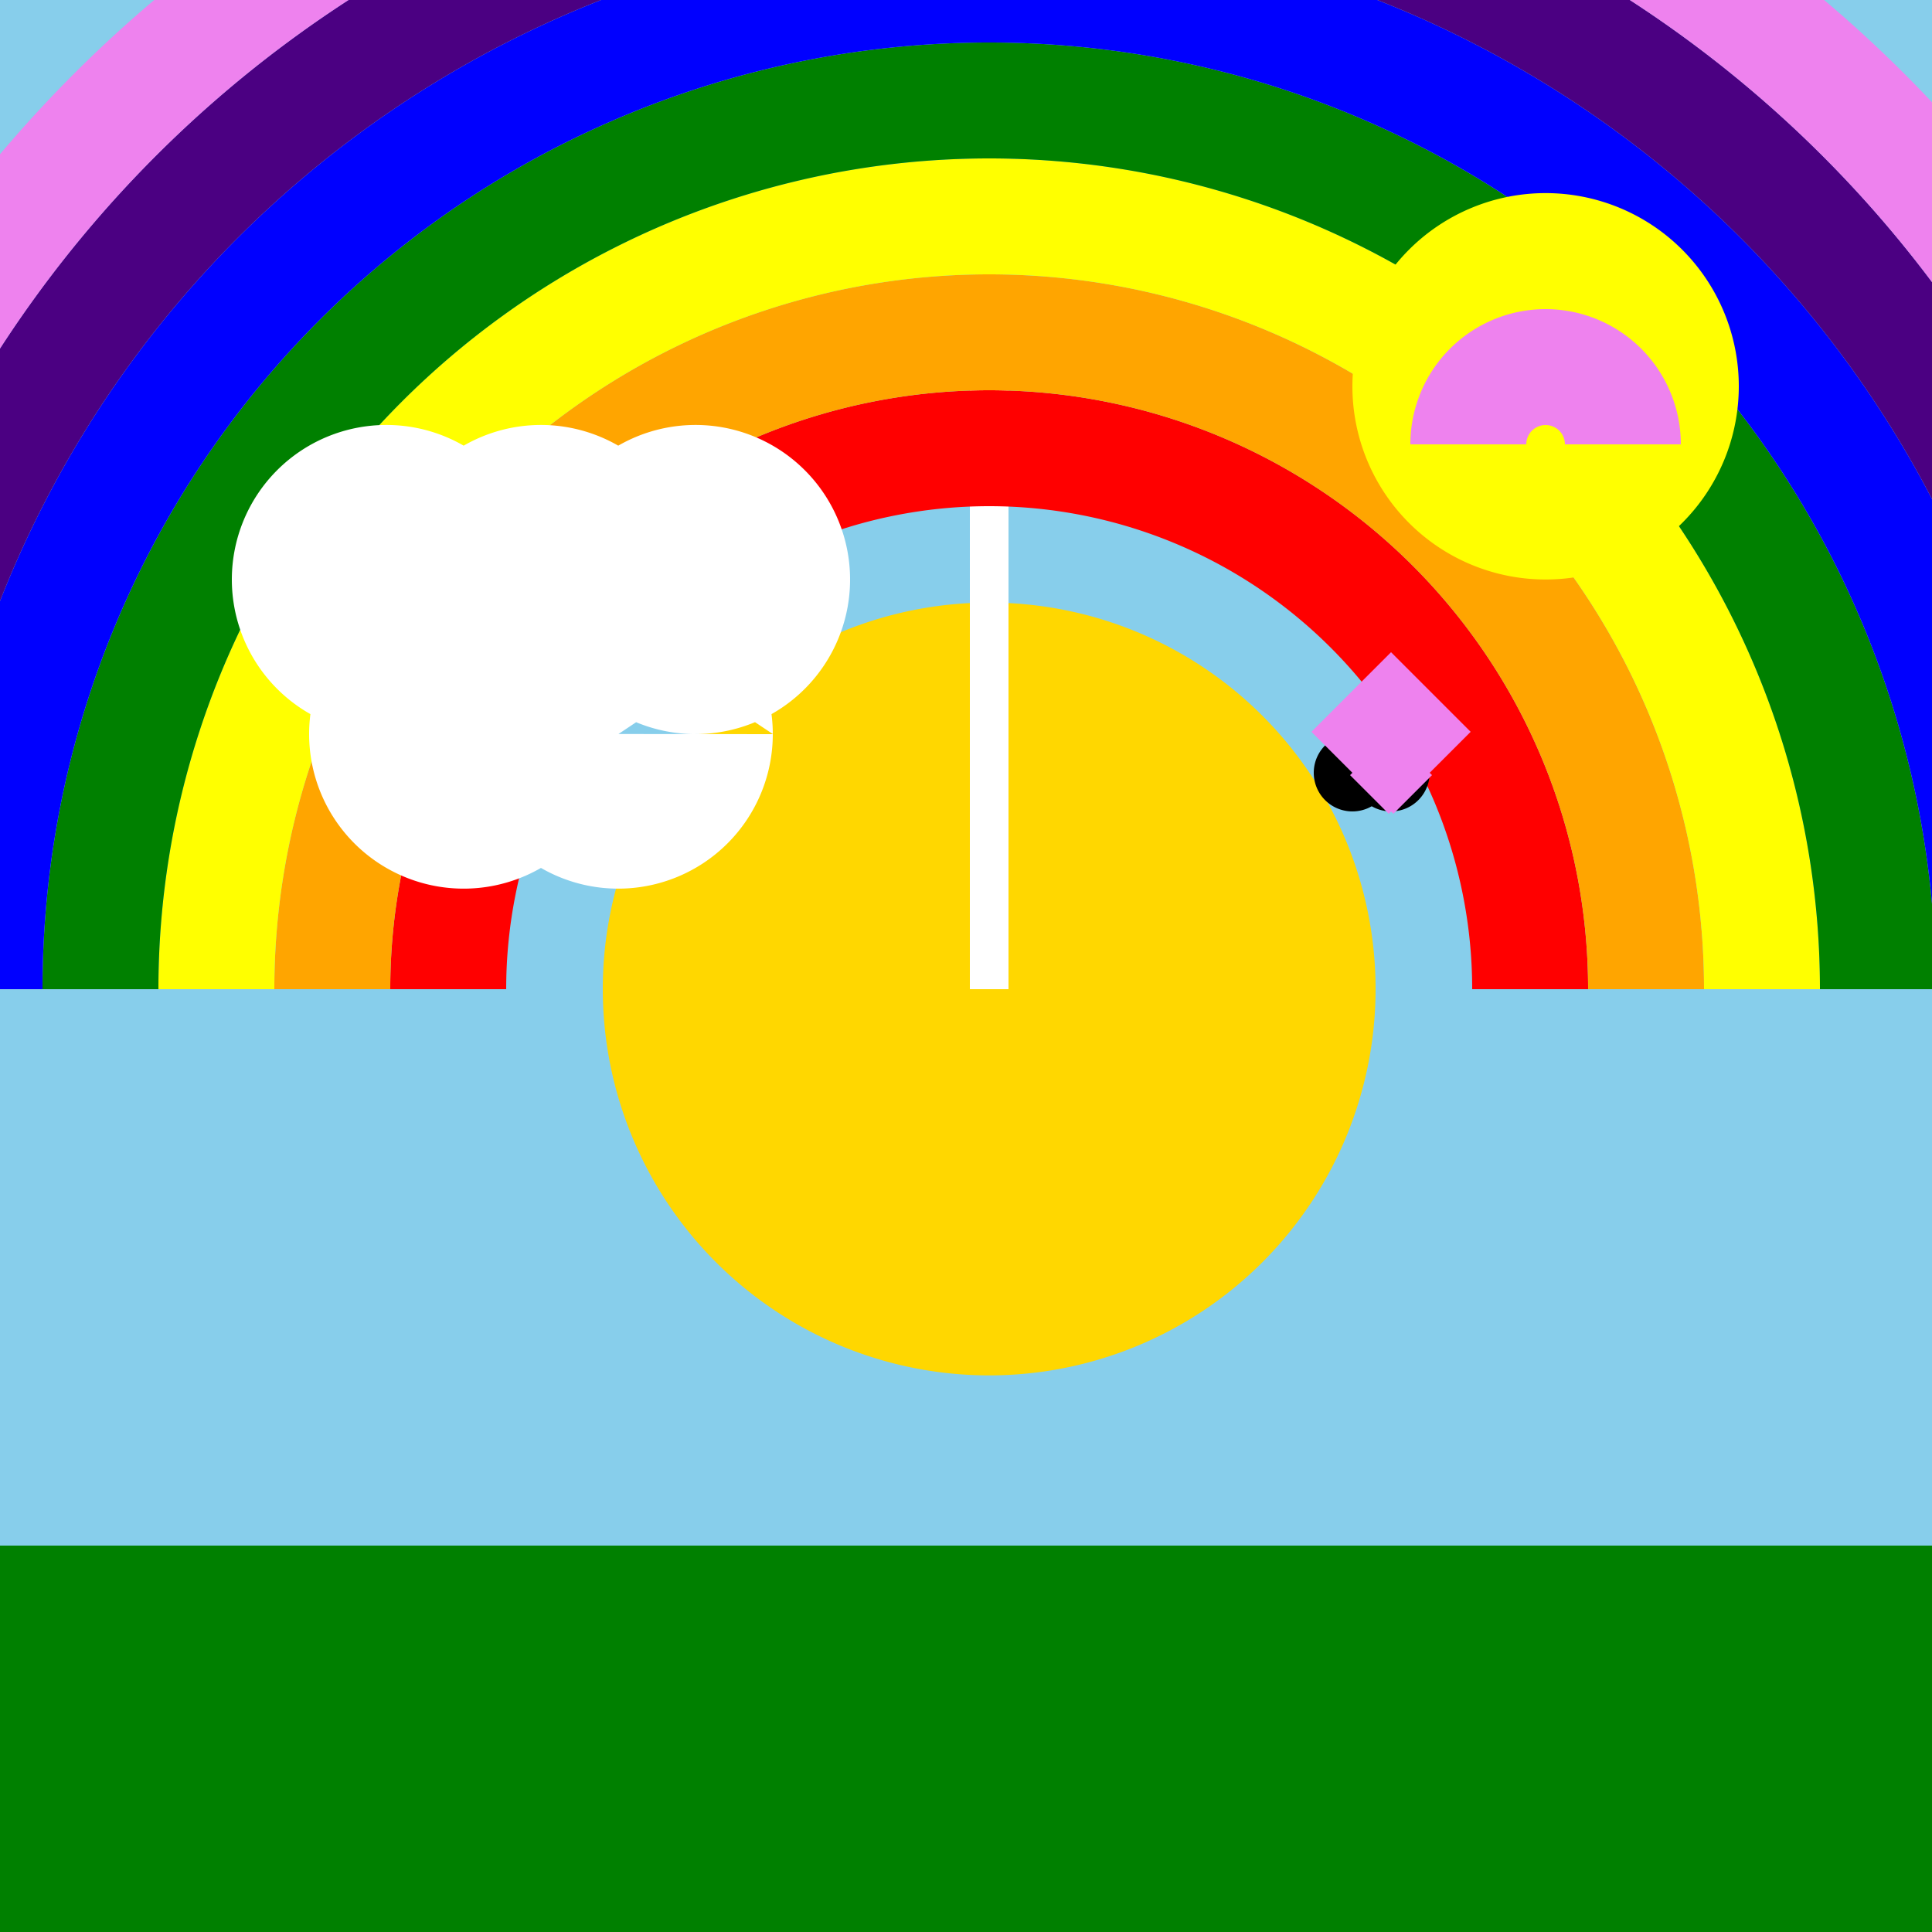
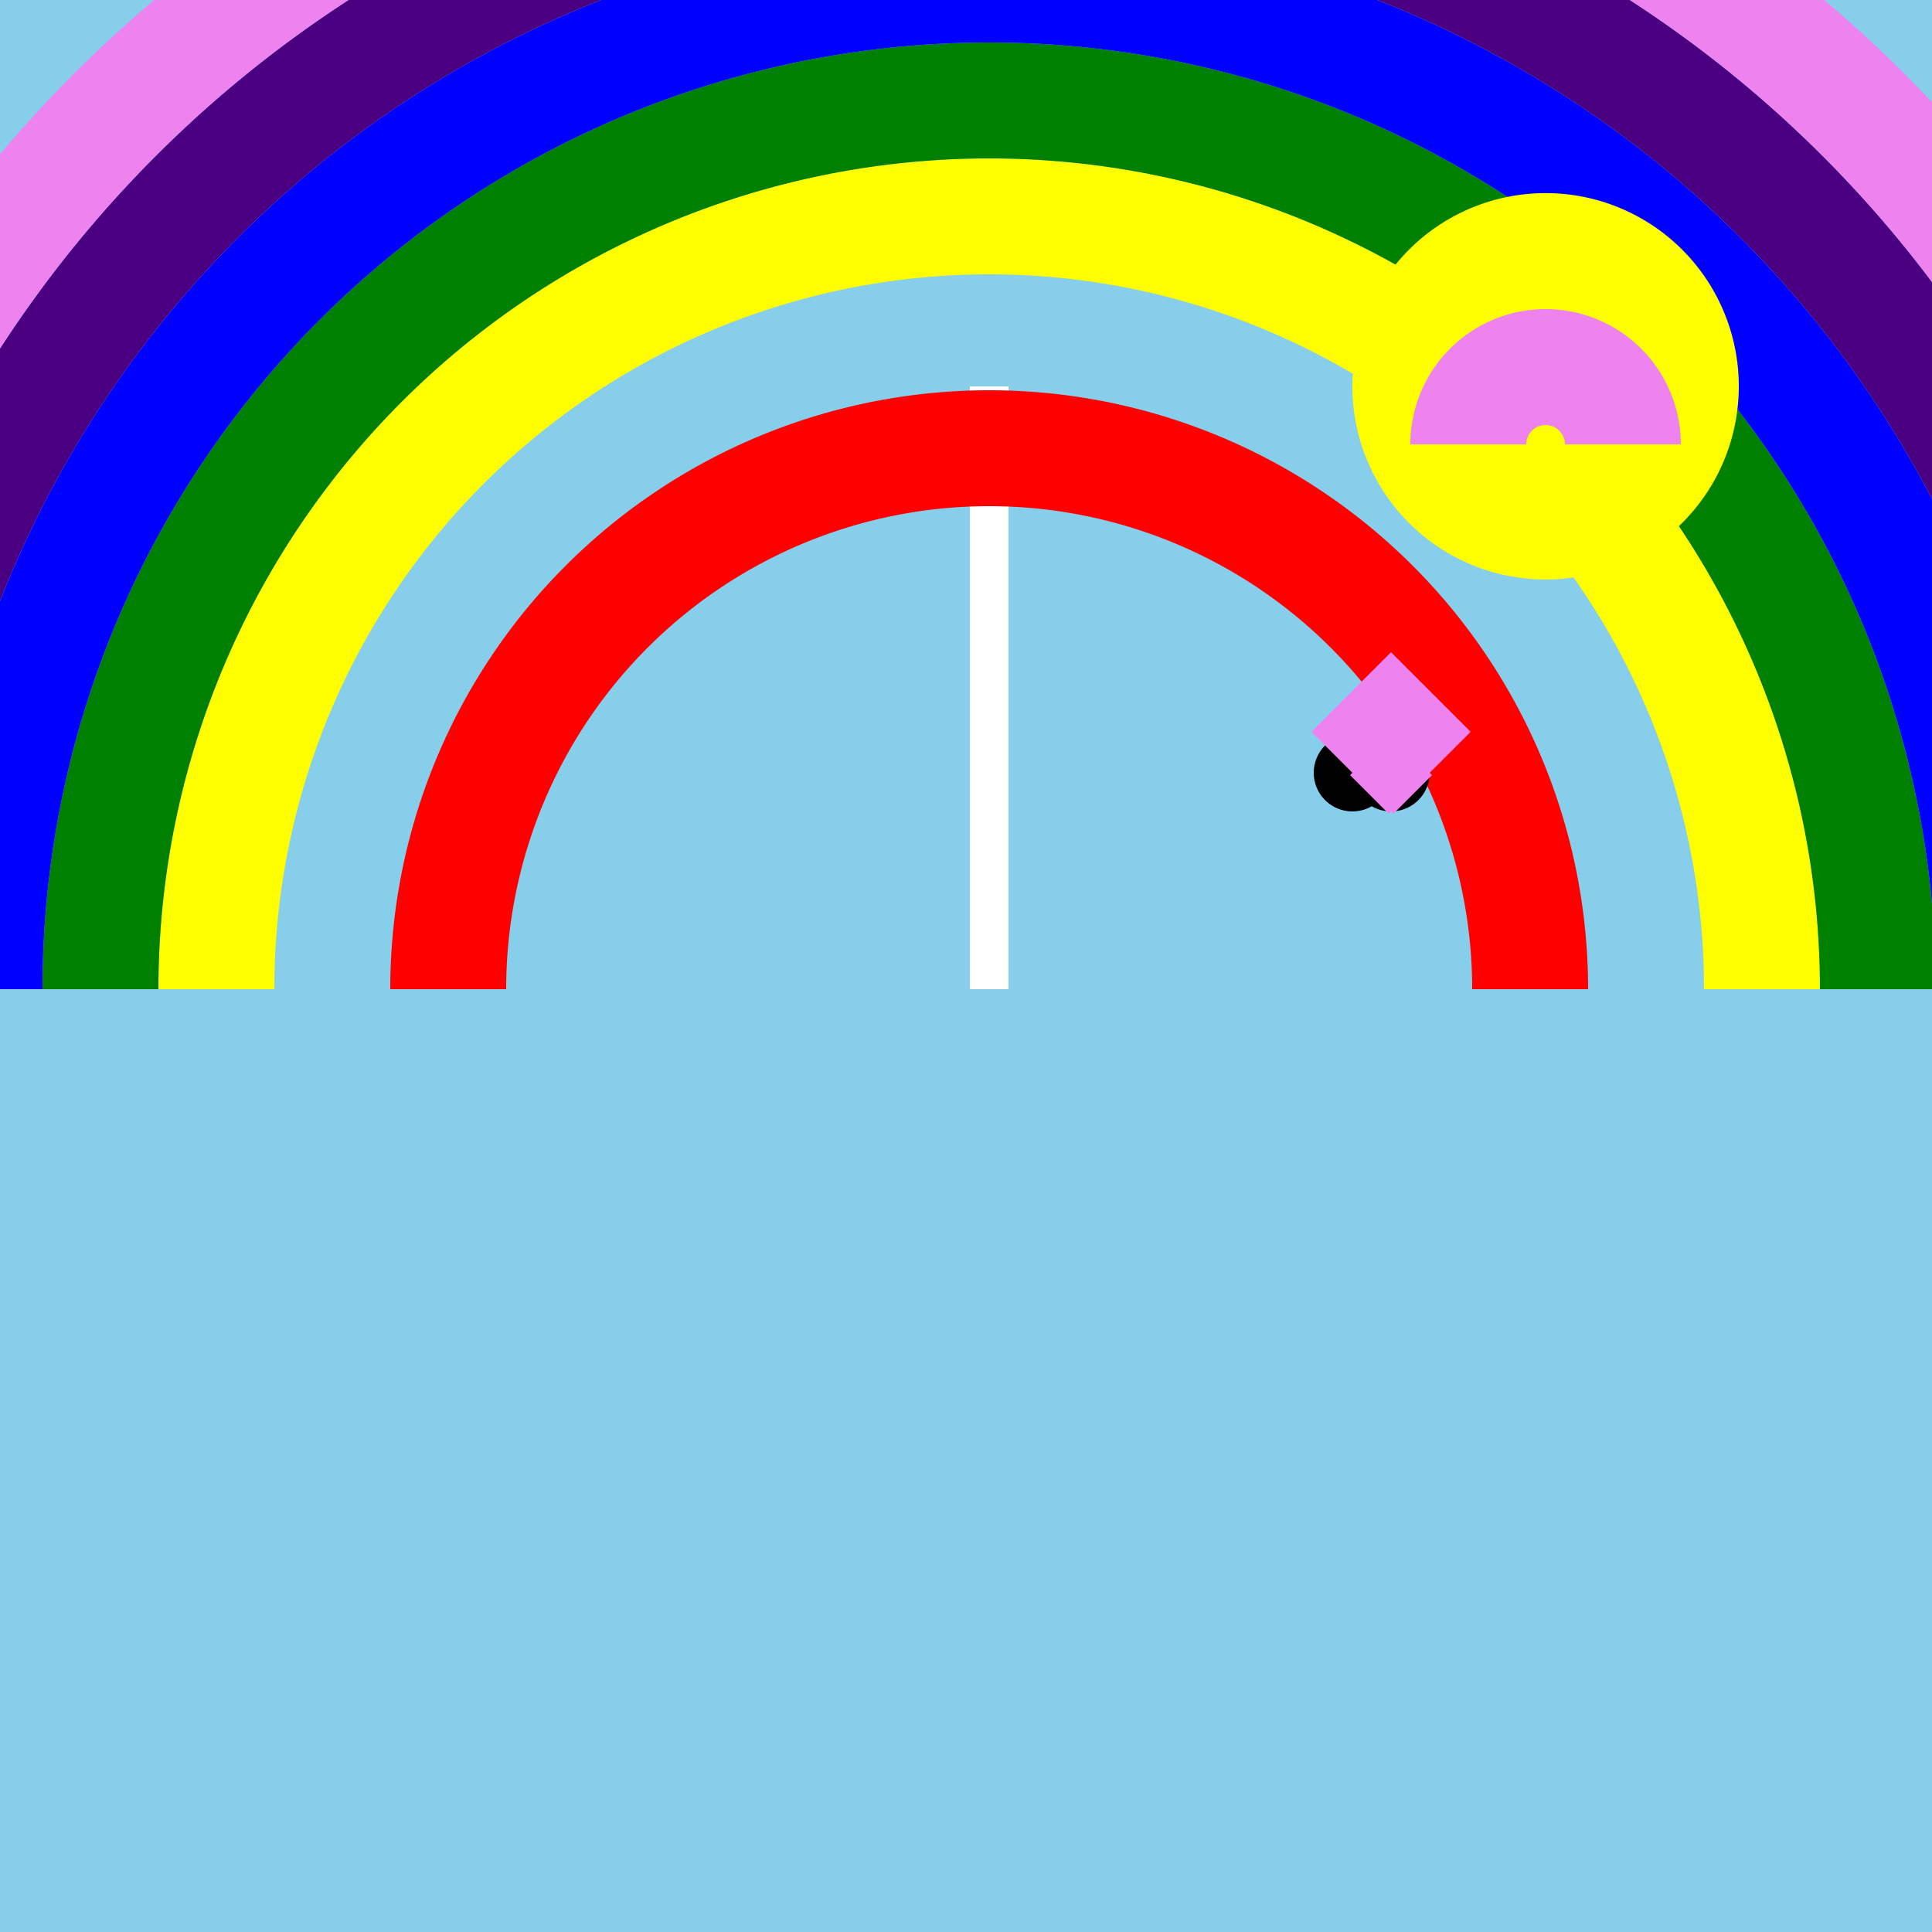
<svg xmlns="http://www.w3.org/2000/svg" width="500" height="500">
  <defs />
  <g>
    <rect fill="#87ceeb" stroke="none" x="0" y="0" width="512" height="512" />
-     <path fill="#ffd700" stroke="none" paint-order="stroke fill markers" d=" M 356 256 A 100 100 0 1 1 356 255.9" />
    <path fill="none" stroke="#ffffff" paint-order="fill stroke markers" d=" M 256 256 L 256 100" stroke-miterlimit="10" stroke-width="10" stroke-dasharray="" />
    <path fill="none" stroke="#ff0000" paint-order="fill stroke markers" d=" M 116 256 A 140 140 0 0 1 396 256" stroke-miterlimit="10" stroke-width="30" stroke-dasharray="" />
-     <path fill="none" stroke="#ffa500" paint-order="fill stroke markers" d=" M 86 256 A 170 170 0 0 1 426 256" stroke-miterlimit="10" stroke-width="30" stroke-dasharray="" />
    <path fill="none" stroke="#ffff00" paint-order="fill stroke markers" d=" M 56 256 A 200 200 0 0 1 456 256" stroke-miterlimit="10" stroke-width="30" stroke-dasharray="" />
    <path fill="none" stroke="#008000" paint-order="fill stroke markers" d=" M 26 256 A 230 230 0 0 1 486 256" stroke-miterlimit="10" stroke-width="30" stroke-dasharray="" />
    <path fill="none" stroke="#0000ff" paint-order="fill stroke markers" d=" M -4 256 A 260 260 0 0 1 516 256" stroke-miterlimit="10" stroke-width="30" stroke-dasharray="" />
    <path fill="none" stroke="#4b0082" paint-order="fill stroke markers" d=" M -34 256 A 290 290 0 0 1 546 256" stroke-miterlimit="10" stroke-width="30" stroke-dasharray="" />
    <path fill="none" stroke="#ee82ee" paint-order="fill stroke markers" d=" M -64 256 A 320 320 0 0 1 576 256" stroke-miterlimit="10" stroke-width="30" stroke-dasharray="" />
-     <rect fill="#008000" stroke="none" x="0" y="400" width="512" height="112" />
-     <path fill="#ffffff" stroke="none" paint-order="stroke fill markers" d=" M 140 150 A 40 40 0 1 1 140 149.96 L 180 150 A 40 40 0 1 1 180 149.96 L 220 150 A 40 40 0 1 1 220 149.96 L 160 190 A 40 40 0 1 1 160 189.96 L 200 190 A 40 40 0 1 1 200 189.96" />
    <path fill="#ffff00" stroke="none" paint-order="stroke fill markers" d=" M 450 100 A 50 50 0 1 1 450 99.95" />
-     <path fill="#000000" stroke="none" paint-order="stroke fill markers" d=" M 390 90 A 5 5 0 1 1 390 89.995 L 420 90 A 5 5 0 1 1 420 89.995" />
    <path fill="none" stroke="#ee82ee" paint-order="fill stroke markers" d=" M 380 115 A 20 20 0 0 1 420 115" stroke-miterlimit="10" stroke-width="30" stroke-dasharray="" />
    <path fill="#000000" stroke="none" paint-order="stroke fill markers" d=" M 360 200 A 10 10 0 1 1 360 199.99" />
    <path fill="#000000" stroke="none" paint-order="stroke fill markers" d=" M 370 200 A 10 10 0 1 1 370 199.99" />
    <path fill="none" stroke="#ee82ee" paint-order="fill stroke markers" d=" M 350 200 L 360 190 L 370 200" stroke-miterlimit="10" stroke-width="30" stroke-dasharray="" />
  </g>
</svg>